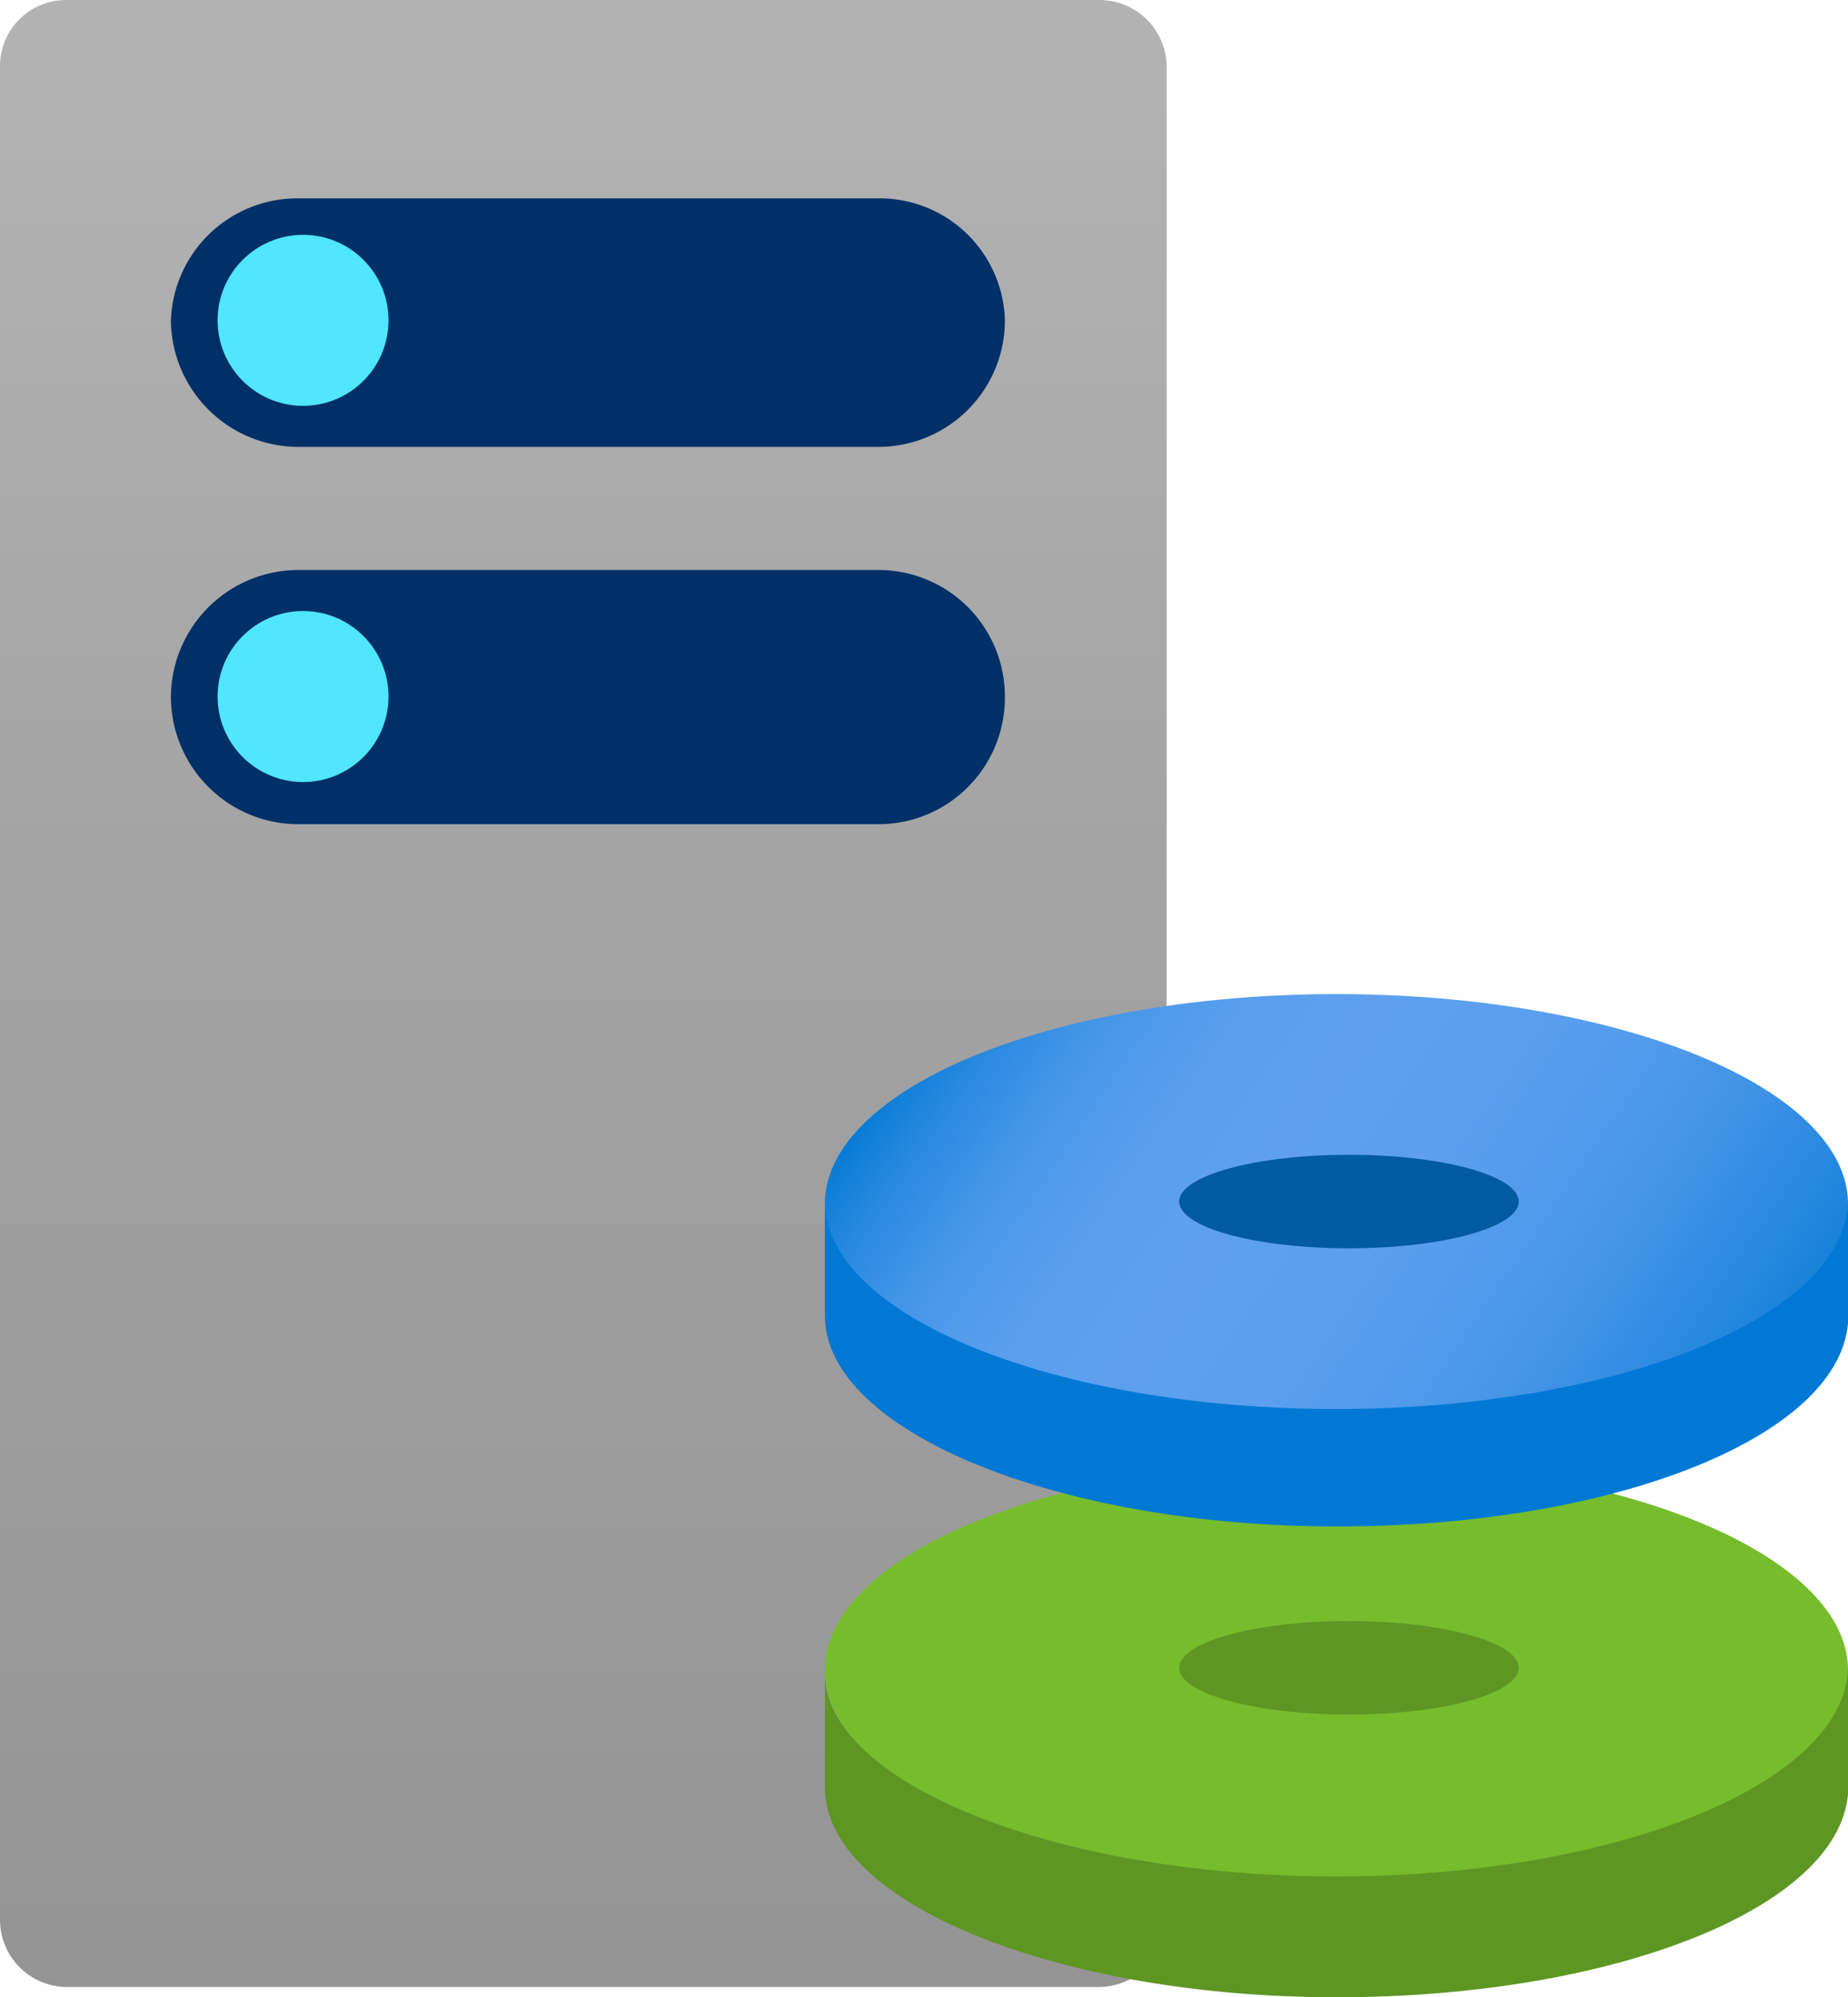
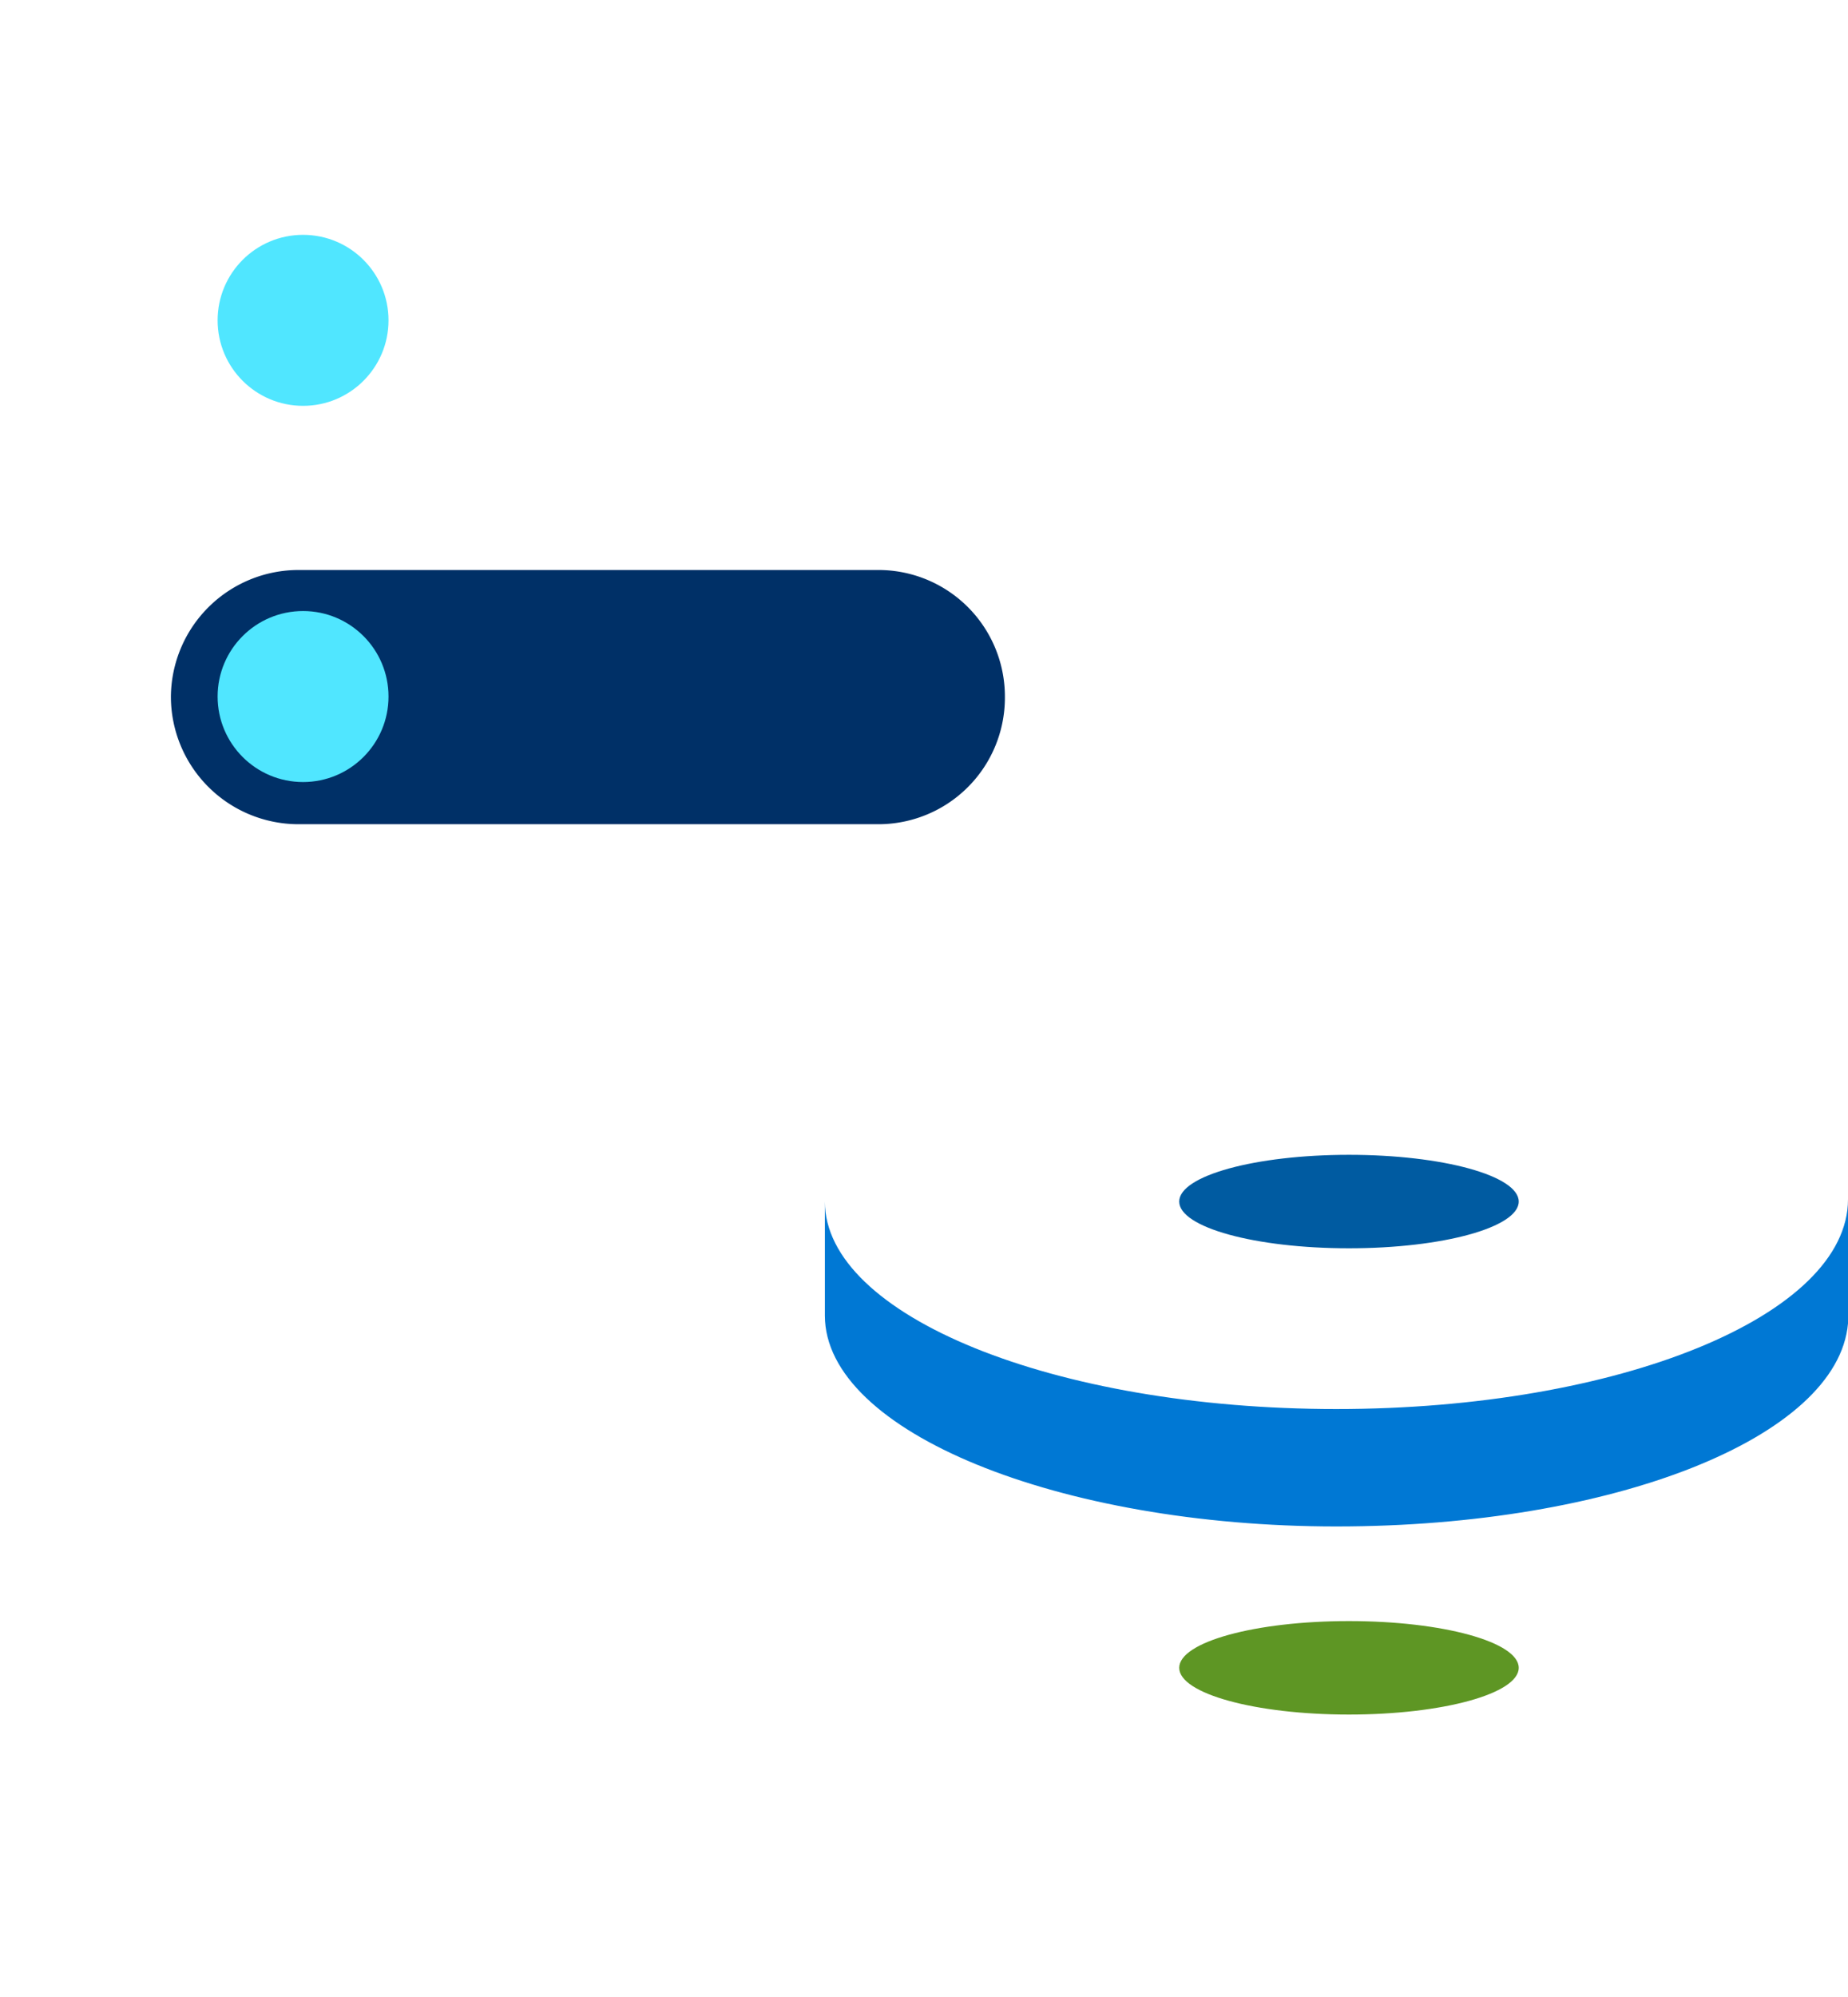
<svg xmlns="http://www.w3.org/2000/svg" xmlns:ns1="http://sodipodi.sourceforge.net/DTD/sodipodi-0.dtd" xmlns:ns2="http://www.inkscape.org/namespaces/inkscape" width="16.22" height="17.52" viewBox="0 0 16.22 17.52" version="1.1" id="svg1992" ns1:docname="Capacity.svg" ns2:version="0.92.3 (2405546, 2018-03-11)">
  <ns1:namedview pagecolor="#ffffff" bordercolor="#666666" borderopacity="1" objecttolerance="10" gridtolerance="10" guidetolerance="10" ns2:pageopacity="0" ns2:pageshadow="2" ns2:window-width="1920" ns2:window-height="1017" id="namedview1994" showgrid="false" fit-margin-top="0" fit-margin-left="0" fit-margin-right="0" fit-margin-bottom="0" ns2:zoom="48.111111" ns2:cx="8.1100877" ns2:cy="8.78" ns2:window-x="-8" ns2:window-y="-8" ns2:window-maximized="1" ns2:current-layer="svg1992" />
  <defs id="defs1961">
    <linearGradient id="b756f194-f0ab-4baf-9a5b-c24373260298" x1="6.01" y1="17.69" x2="6.01" y2="0.26" gradientUnits="userSpaceOnUse" gradientTransform="translate(0.89,0.26)">
      <stop offset="0" stop-color="#949494" id="stop1929" />
      <stop offset="0.53" stop-color="#a2a2a2" id="stop1931" />
      <stop offset="1" stop-color="#b3b3b3" id="stop1933" />
    </linearGradient>
    <linearGradient id="b4a51a97-50dd-4686-924a-188a97007e56" x1="10.55" y1="853.33" x2="15" y2="858.17" gradientTransform="matrix(1,0,0,1.59,0.89,-1351.2)" gradientUnits="userSpaceOnUse">
      <stop offset="0" stop-color="#0078d4" id="stop1936" />
      <stop offset="0.02" stop-color="#0d7ed8" id="stop1938" />
      <stop offset="0.08" stop-color="#2b8ae0" id="stop1940" />
      <stop offset="0.15" stop-color="#4194e7" id="stop1942" />
      <stop offset="0.22" stop-color="#519beb" id="stop1944" />
      <stop offset="0.29" stop-color="#5b9fee" id="stop1946" />
      <stop offset="0.4" stop-color="#5ea0ef" id="stop1948" />
      <stop offset="0.55" stop-color="#5b9fee" id="stop1950" />
      <stop offset="0.68" stop-color="#509aeb" id="stop1952" />
      <stop offset="0.8" stop-color="#3f92e6" id="stop1954" />
      <stop offset="0.91" stop-color="#2688df" id="stop1956" />
      <stop offset="0.99" stop-color="#127fd9" id="stop1958" />
    </linearGradient>
  </defs>
  <g id="a5e70dc5-b1f0-464a-b150-2d065854bc52" transform="translate(-0.89,-0.26)">
    <g id="g1987">
      <g id="g1973">
-         <path d="m 11.13,17.1 a 0.6,0.6 0 0 1 -0.59,0.59 H 1.48 A 0.59,0.59 0 0 1 0.89,17.1 V 0.85 A 0.58,0.58 0 0 1 1.48,0.26 h 9.06 a 0.59,0.59 0 0 1 0.59,0.59 z" id="path1963" ns2:connector-curvature="0" style="fill:url(#b756f194-f0ab-4baf-9a5b-c24373260298)" />
        <path d="M 2.39,6.37 A 1.12,1.12 0 0 1 3.51,5.26 H 8.6 a 1.11,1.11 0 0 1 1.11,1.11 v 0 A 1.11,1.11 0 0 1 8.6,7.49 H 3.51 A 1.12,1.12 0 0 1 2.39,6.37 Z" id="path1965" ns2:connector-curvature="0" style="fill:#003067" />
-         <path d="M 2.39,3.07 A 1.11,1.11 0 0 1 3.51,2 H 8.6 a 1.1,1.1 0 0 1 1.11,1.07 v 0 A 1.11,1.11 0 0 1 8.6,4.18 H 3.51 A 1.12,1.12 0 0 1 2.39,3.07 Z" id="path1967" ns2:connector-curvature="0" style="fill:#003067" />
        <circle cx="3.55" cy="3.07" r="0.75" id="circle1969" style="fill:#50e6ff" />
        <circle cx="3.55" cy="6.37" r="0.75" id="circle1971" style="fill:#50e6ff" />
      </g>
-       <ellipse cx="12.62" cy="14.91" rx="4.49" ry="1.84" id="ellipse1975" style="fill:#76bc2d" />
      <ellipse cx="12.73" cy="14.89" rx="1.49" ry="0.41" id="ellipse1977" style="fill:#5e9624" />
-       <ellipse cx="12.62" cy="10.82" rx="4.49" ry="1.84" id="ellipse1979" style="fill:url(#b4a51a97-50dd-4686-924a-188a97007e56)" />
      <ellipse cx="12.73" cy="10.8" rx="1.49" ry="0.41" id="ellipse1981" style="fill:#005ba1" />
-       <path d="m 12.62,16.72 c 2.48,0 4.49,-0.83 4.49,-1.85 v 0 1.13 0 c -0.09,1 -2.06,1.78 -4.49,1.78 -2.43,0 -4.49,-0.82 -4.49,-1.84 v -1 c 0,0.95 2.01,1.78 4.49,1.78 z" id="path1983" ns2:connector-curvature="0" style="fill:#5e9624" />
      <path d="m 12.62,12.62 c 2.48,0 4.49,-0.82 4.49,-1.84 v 0 1.09 0 c -0.09,1 -2.06,1.78 -4.49,1.78 -2.43,0 -4.49,-0.83 -4.49,-1.85 v -1 c 0,1 2.01,1.82 4.49,1.82 z" id="path1985" ns2:connector-curvature="0" style="fill:#0078d4" />
    </g>
  </g>
</svg>